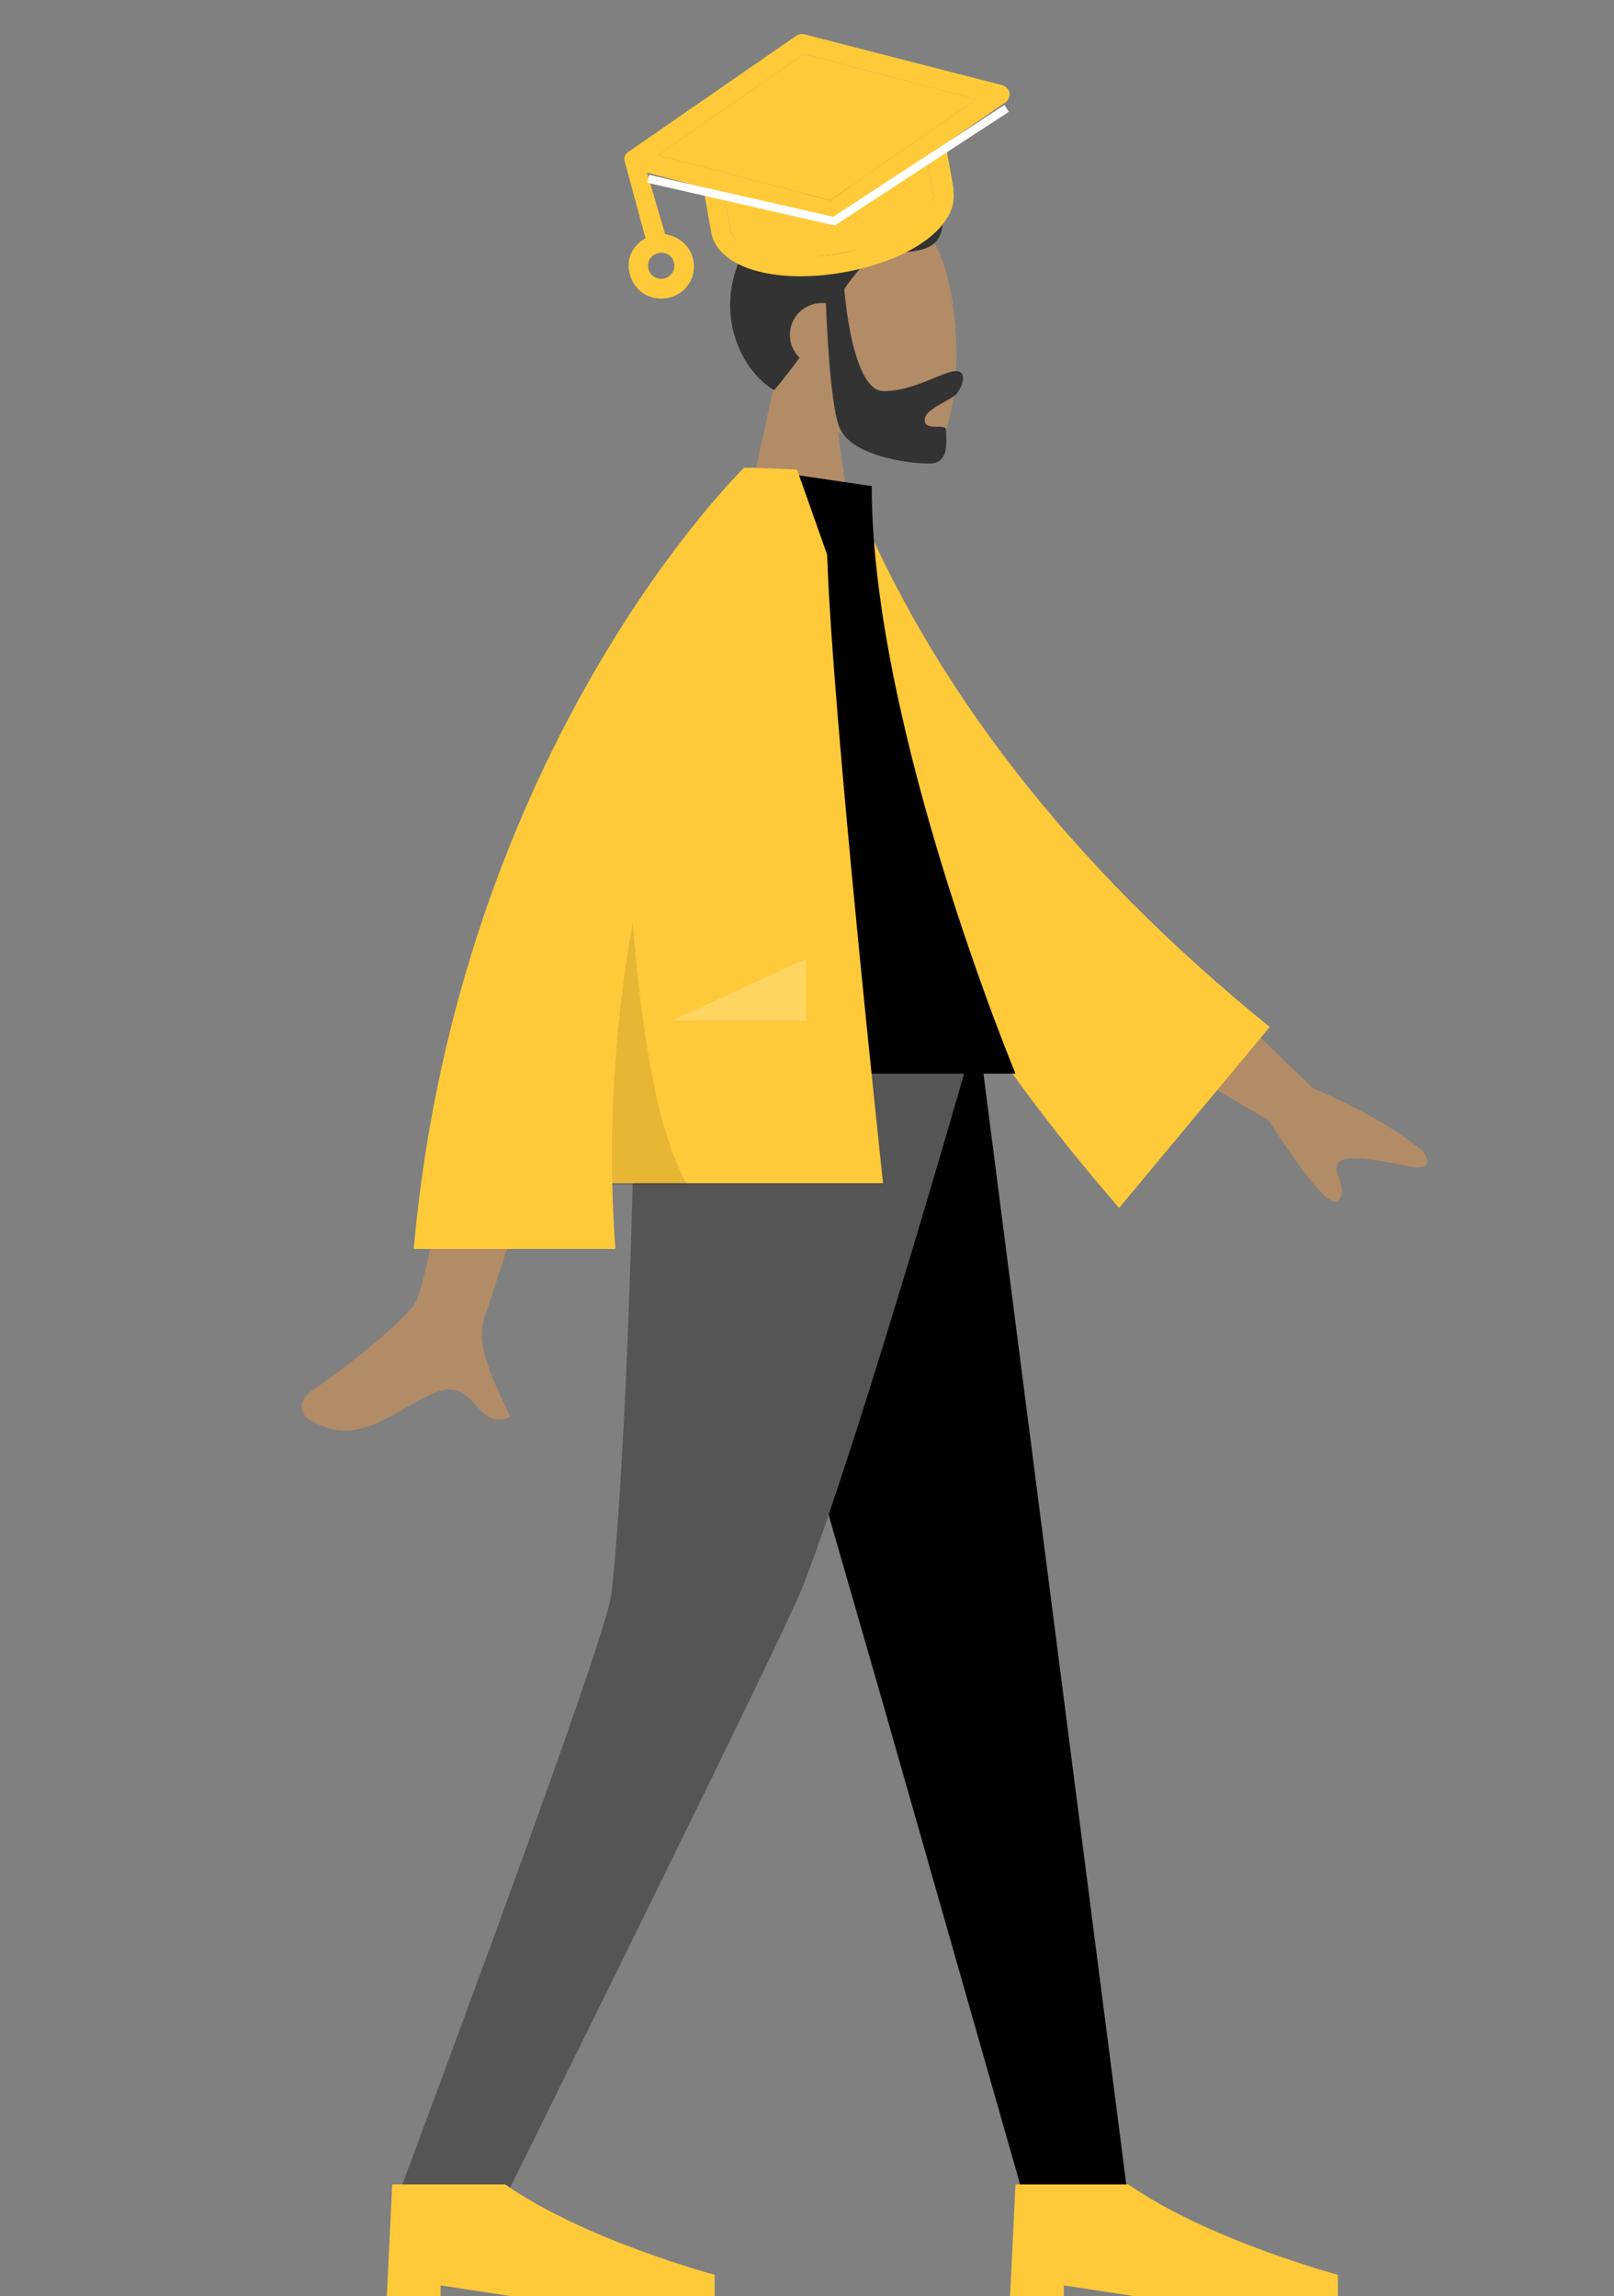
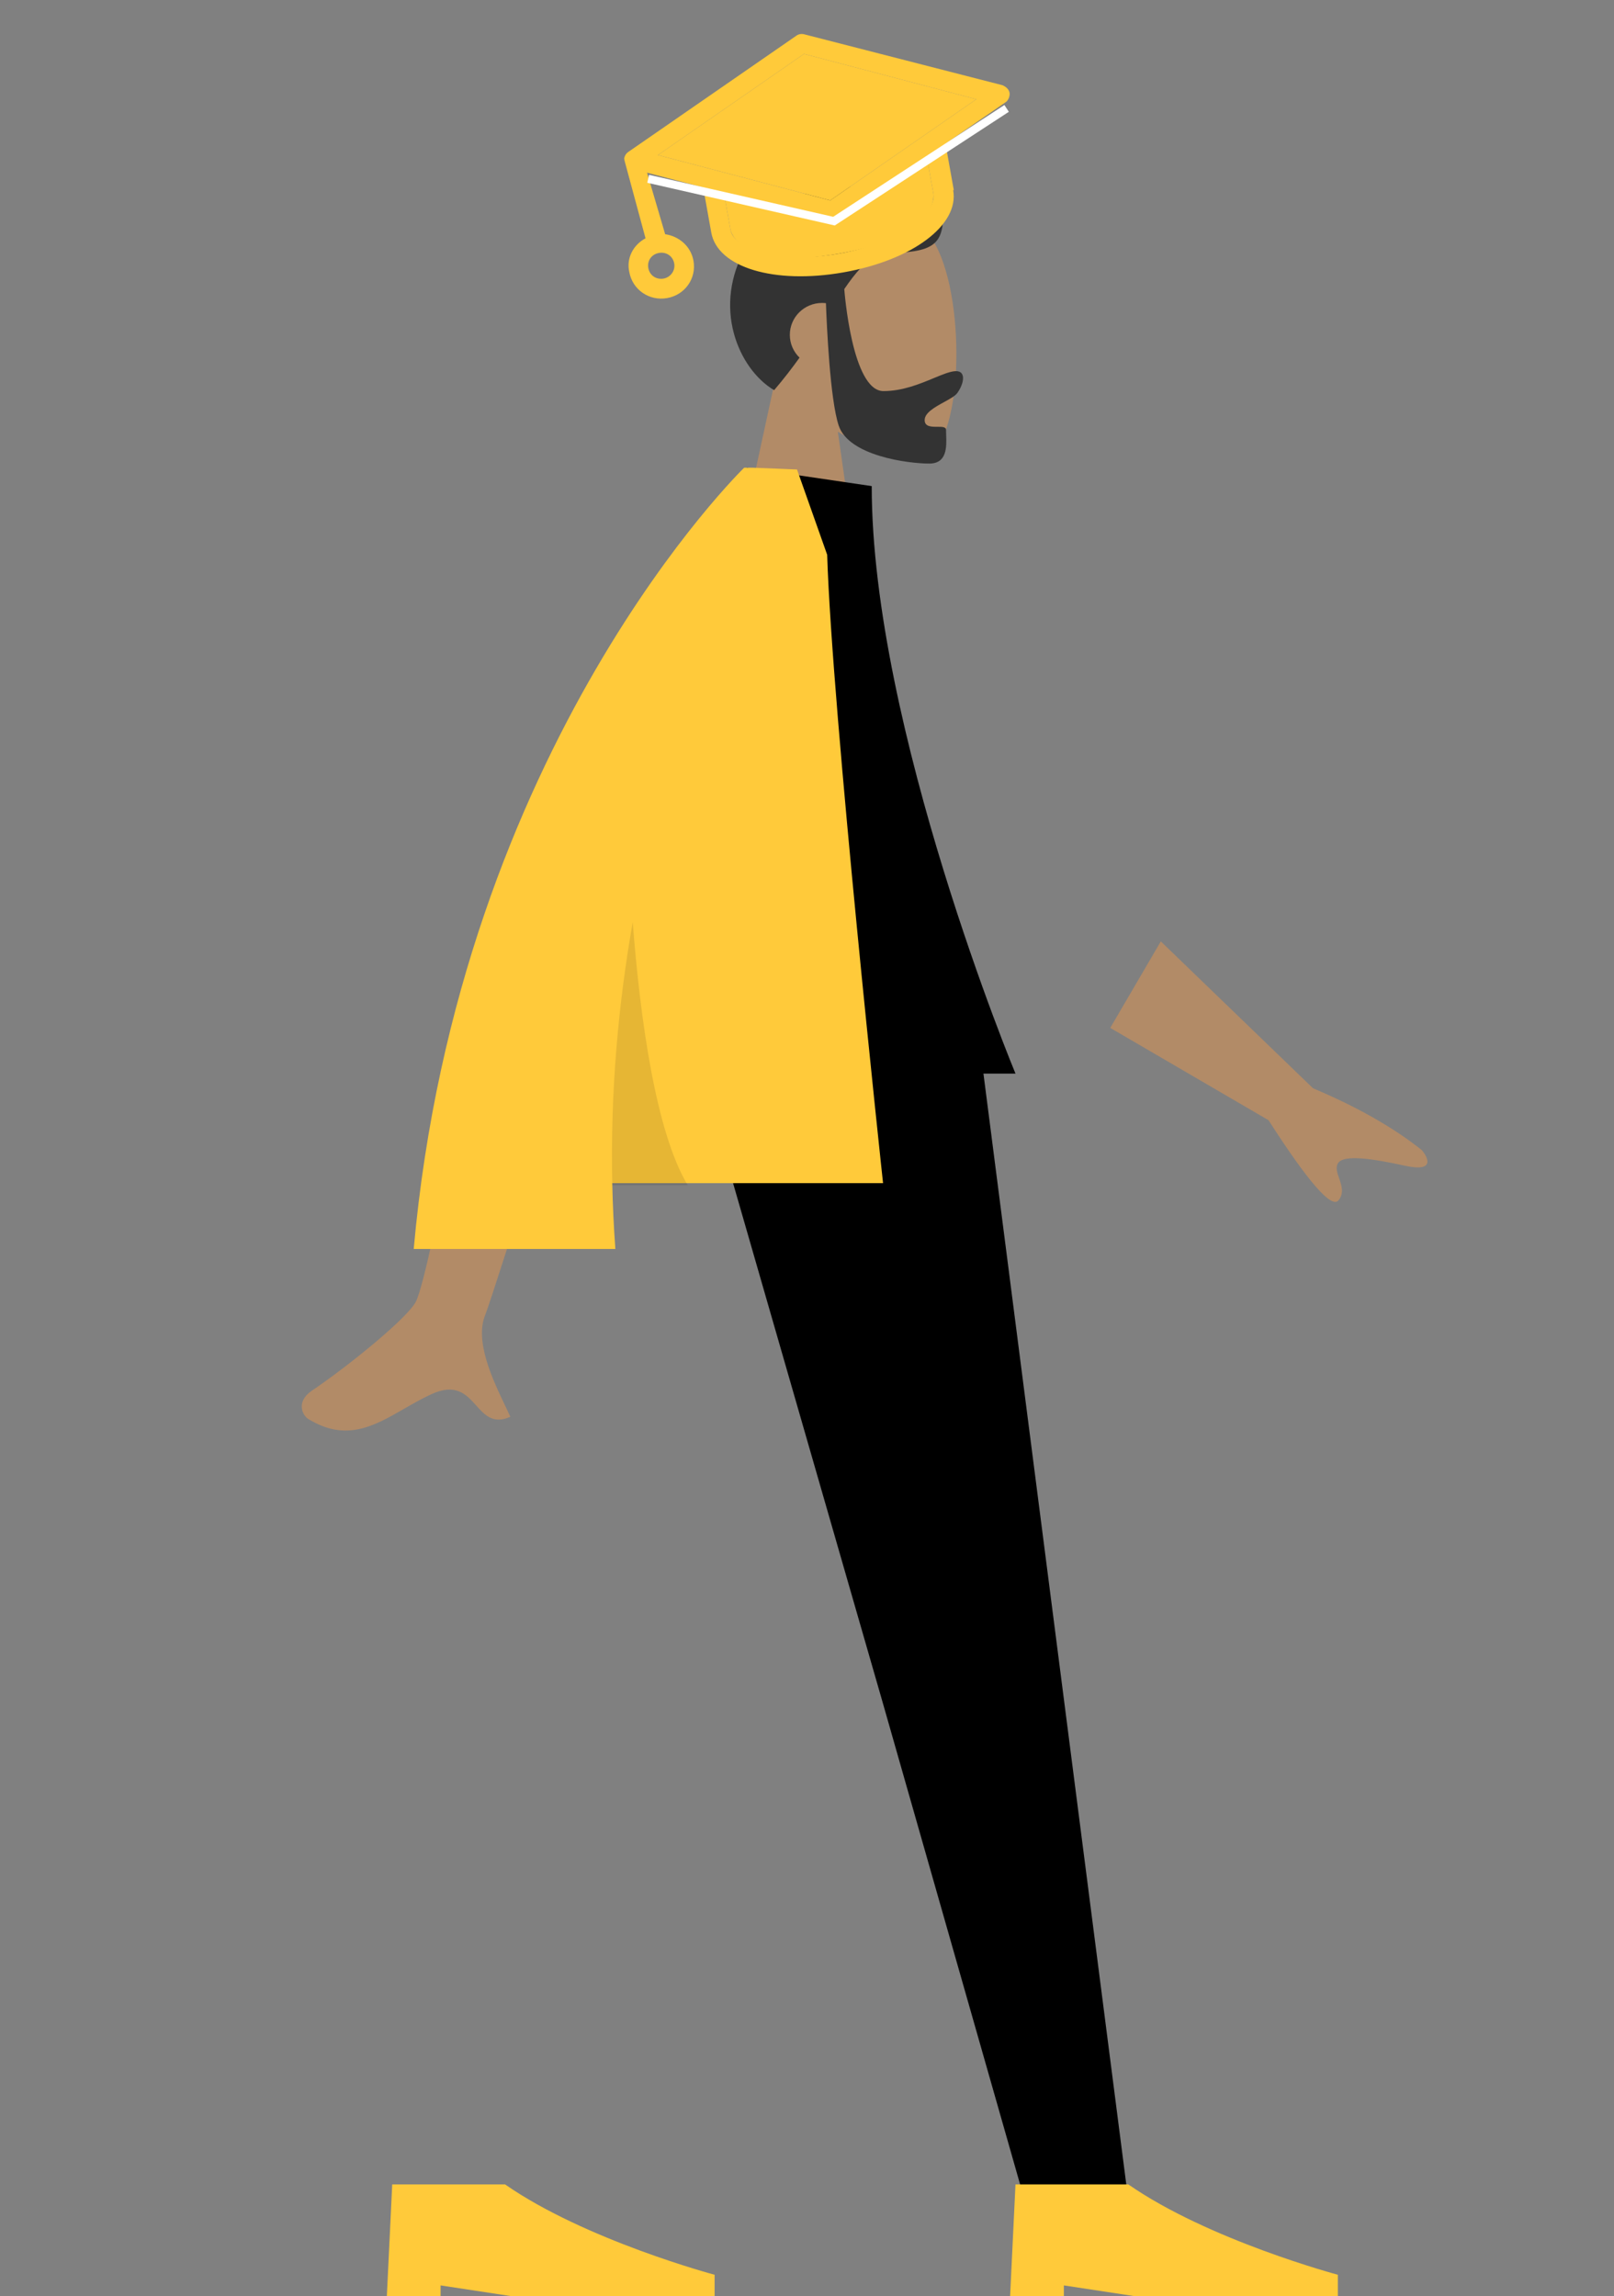
<svg xmlns="http://www.w3.org/2000/svg" width="149" height="212" viewBox="0 0 149 212" fill="none">
  <rect x="0" y="0" width="149" height="212" fill="#808080" stroke="none" />
  <path fill-rule="evenodd" clip-rule="evenodd" d="M77.347 39.87C80.559 41.785 83.715 42.711 85.196 42.333C88.911 41.386 89.253 27.94 86.378 22.64C83.504 17.339 68.727 15.029 67.983 25.531C67.724 29.176 69.271 32.429 71.557 35.083L67.459 53.981H79.363L77.347 39.87Z" fill="#B28B67" />
  <path fill-rule="evenodd" clip-rule="evenodd" d="M77.942 26.691C78.972 25.174 79.96 24.017 81.246 23.345C86.48 23.427 87.092 22.498 87.092 19.37C86.247 18.771 83.265 17.764 79.924 17.48C78.221 16.998 76.202 17.089 74.258 17.893C71.857 18.567 69.825 20.018 68.927 22.735C65.679 28.281 68.144 34.054 71.466 36.026C72.351 34.989 73.123 33.985 73.811 33.023C73.258 32.488 72.915 31.742 72.915 30.917C72.915 29.29 74.247 27.972 75.891 27.972C76.012 27.972 76.131 27.979 76.248 27.993C76.322 30.026 76.626 36.905 77.426 39.294C78.368 42.111 83.869 42.803 85.787 42.803C87.444 42.803 87.387 41.251 87.347 40.138C87.341 39.978 87.336 39.827 87.336 39.691C87.336 39.406 86.962 39.407 86.54 39.408C85.992 39.409 85.362 39.41 85.362 38.788C85.362 38.11 86.309 37.59 87.157 37.124C87.686 36.834 88.176 36.564 88.373 36.291C88.995 35.43 89.204 34.269 88.266 34.269C87.754 34.269 87.05 34.561 86.204 34.913C84.926 35.444 83.322 36.111 81.558 36.111C78.644 36.111 77.951 26.807 77.942 26.691Z" fill="#333333" />
  <path fill-rule="evenodd" clip-rule="evenodd" d="M63.49 94.713L81.473 157.148L94.594 203.167H104.164L90.221 94.713H63.49Z" fill="black" />
-   <path fill-rule="evenodd" clip-rule="evenodd" d="M58.681 94.713C58.265 126.893 56.847 144.445 56.41 147.368C55.973 150.292 49.37 168.891 36.599 203.167H46.513C62.771 170.286 71.846 151.686 73.739 147.368C75.632 143.051 81.475 125.499 90.275 94.713H58.681Z" fill="#555555" />
  <path fill-rule="evenodd" clip-rule="evenodd" d="M35.713 212L36.209 201.694L46.626 201.694C54.034 206.847 65.97 210.037 65.97 210.037V212H47.122L40.673 211.019V212H35.713Z" fill="#FFCA3A" />
  <path fill-rule="evenodd" clip-rule="evenodd" d="M93.251 212L93.747 201.694L104.164 201.694C111.573 206.847 123.508 210.037 123.508 210.037V212H104.66L98.212 211.019V212H93.251Z" fill="#FFCA3A" />
  <path fill-rule="evenodd" clip-rule="evenodd" d="M121.213 100.483L107.162 86.921L102.495 94.91L117.106 103.433C120.77 109.143 122.922 111.61 123.562 110.835C124.101 110.181 123.854 109.464 123.626 108.803C123.449 108.289 123.283 107.809 123.51 107.42C124.03 106.531 126.963 107.04 129.726 107.641C132.489 108.242 131.85 106.899 131.263 106.198C128.651 104.113 125.301 102.208 121.213 100.483ZM38.391 120.186C39.844 117.269 44.794 88.834 44.794 88.834L55.16 88.874C55.16 88.874 45.559 119.536 44.794 121.412C43.8 123.849 45.489 127.39 46.634 129.791C46.811 130.163 46.975 130.507 47.114 130.815C45.526 131.519 44.762 130.668 43.958 129.772C43.049 128.76 42.088 127.689 39.824 128.731C38.95 129.133 38.122 129.609 37.314 130.074C34.521 131.68 31.956 133.155 28.466 131.025C27.913 130.687 27.306 129.415 28.771 128.422C32.421 125.946 37.68 121.613 38.391 120.186Z" fill="#B28B67" />
-   <path fill-rule="evenodd" clip-rule="evenodd" d="M74.251 45.802L78.54 45.074C85.925 63.325 98.818 79.908 117.218 94.823L103.314 111.536C84.915 90.298 73.575 68.387 74.251 45.802Z" fill="#FFCA3A" />
  <path fill-rule="evenodd" clip-rule="evenodd" d="M55.554 99.13H93.747C93.747 99.13 80.475 67.201 80.475 44.883L68.954 43.185C59.899 57.592 57.342 75.331 55.554 99.13Z" fill="black" />
  <path fill-rule="evenodd" clip-rule="evenodd" d="M38.193 115.324C42.37 68.702 68.701 43.185 68.701 43.185L68.71 43.193C68.711 43.19 68.713 43.188 68.714 43.185H69.466C70.816 43.231 73.578 43.351 73.578 43.351L76.362 51.222C76.804 65.617 81.521 109.242 81.521 109.242H56.521C56.564 111.242 56.658 113.27 56.809 115.324H38.193Z" fill="#FFCA3A" />
  <path fill-rule="evenodd" clip-rule="evenodd" d="M56.526 109.435C56.326 100.725 57.107 92.546 58.41 85.144C59.091 93.927 60.516 104.495 63.49 109.435H56.526Z" fill="black" fill-opacity="0.1" />
-   <path fill-rule="evenodd" clip-rule="evenodd" d="M62.057 94.222L74.403 88.544V94.222H62.057Z" fill="white" fill-opacity="0.2" />
  <g clip-path="url(#clip0)">
    <path d="M77.468 23.416C86.868 21.768 86.171 17.879 86.171 17.879L85.565 14.498L76.98 20.363L66.833 17.841L67.439 21.222C67.439 21.222 68.126 25.055 77.468 23.416Z" fill="#FFCA3A" />
    <path d="M59.593 22.003L57.662 14.857C57.652 14.801 57.642 14.744 57.642 14.744L57.631 14.688L57.621 14.632C57.685 14.33 57.825 14.131 58.09 13.968L73.512 3.3C73.719 3.147 74.004 3.097 74.252 3.17L92.545 7.868C92.927 8.033 93.148 8.285 93.199 8.567C93.249 8.849 93.092 9.283 92.827 9.446L87.284 13.267L88.051 17.55L87.994 17.56C88.57 20.773 84.219 24.035 77.838 25.154C71.458 26.273 66.239 24.688 65.663 21.476L64.916 17.305L59.737 15.946L61.406 21.627C62.673 21.811 63.776 22.723 64.019 24.075C64.311 25.71 63.233 27.236 61.581 27.525C59.929 27.815 58.387 26.748 58.094 25.114C57.805 23.828 58.467 22.607 59.593 22.003ZM67.439 21.223C67.762 23.026 72 24.376 77.468 23.417C82.937 22.458 86.494 19.683 86.171 17.88L85.565 14.498L77.369 20.237C77.265 20.313 77.151 20.333 76.98 20.363C76.809 20.393 76.695 20.413 76.571 20.377L66.833 17.841L67.439 21.223ZM76.647 18.503L90.132 9.163L74.224 4.977L60.738 14.318L76.647 18.503ZM61.258 25.722C61.885 25.612 62.364 25.005 62.242 24.328C62.121 23.652 61.518 23.235 60.834 23.355C60.151 23.474 59.729 24.072 59.85 24.748C59.971 25.424 60.575 25.842 61.258 25.722Z" fill="#FFCA3A" />
    <path d="M76.647 18.503L90.132 9.163L74.224 4.977L60.738 14.317L76.647 18.503Z" fill="#FFCA3A" />
    <path d="M92.928 10.009L76.99 20.419L59.838 16.51" stroke="white" stroke-width="0.75" stroke-miterlimit="10" />
  </g>
  <defs>
    <clipPath id="clip0">
      <rect width="38.172" height="22.445" fill="white" transform="matrix(-0.985 0.173 0.176 0.984 91.664 0)" />
    </clipPath>
  </defs>
</svg>